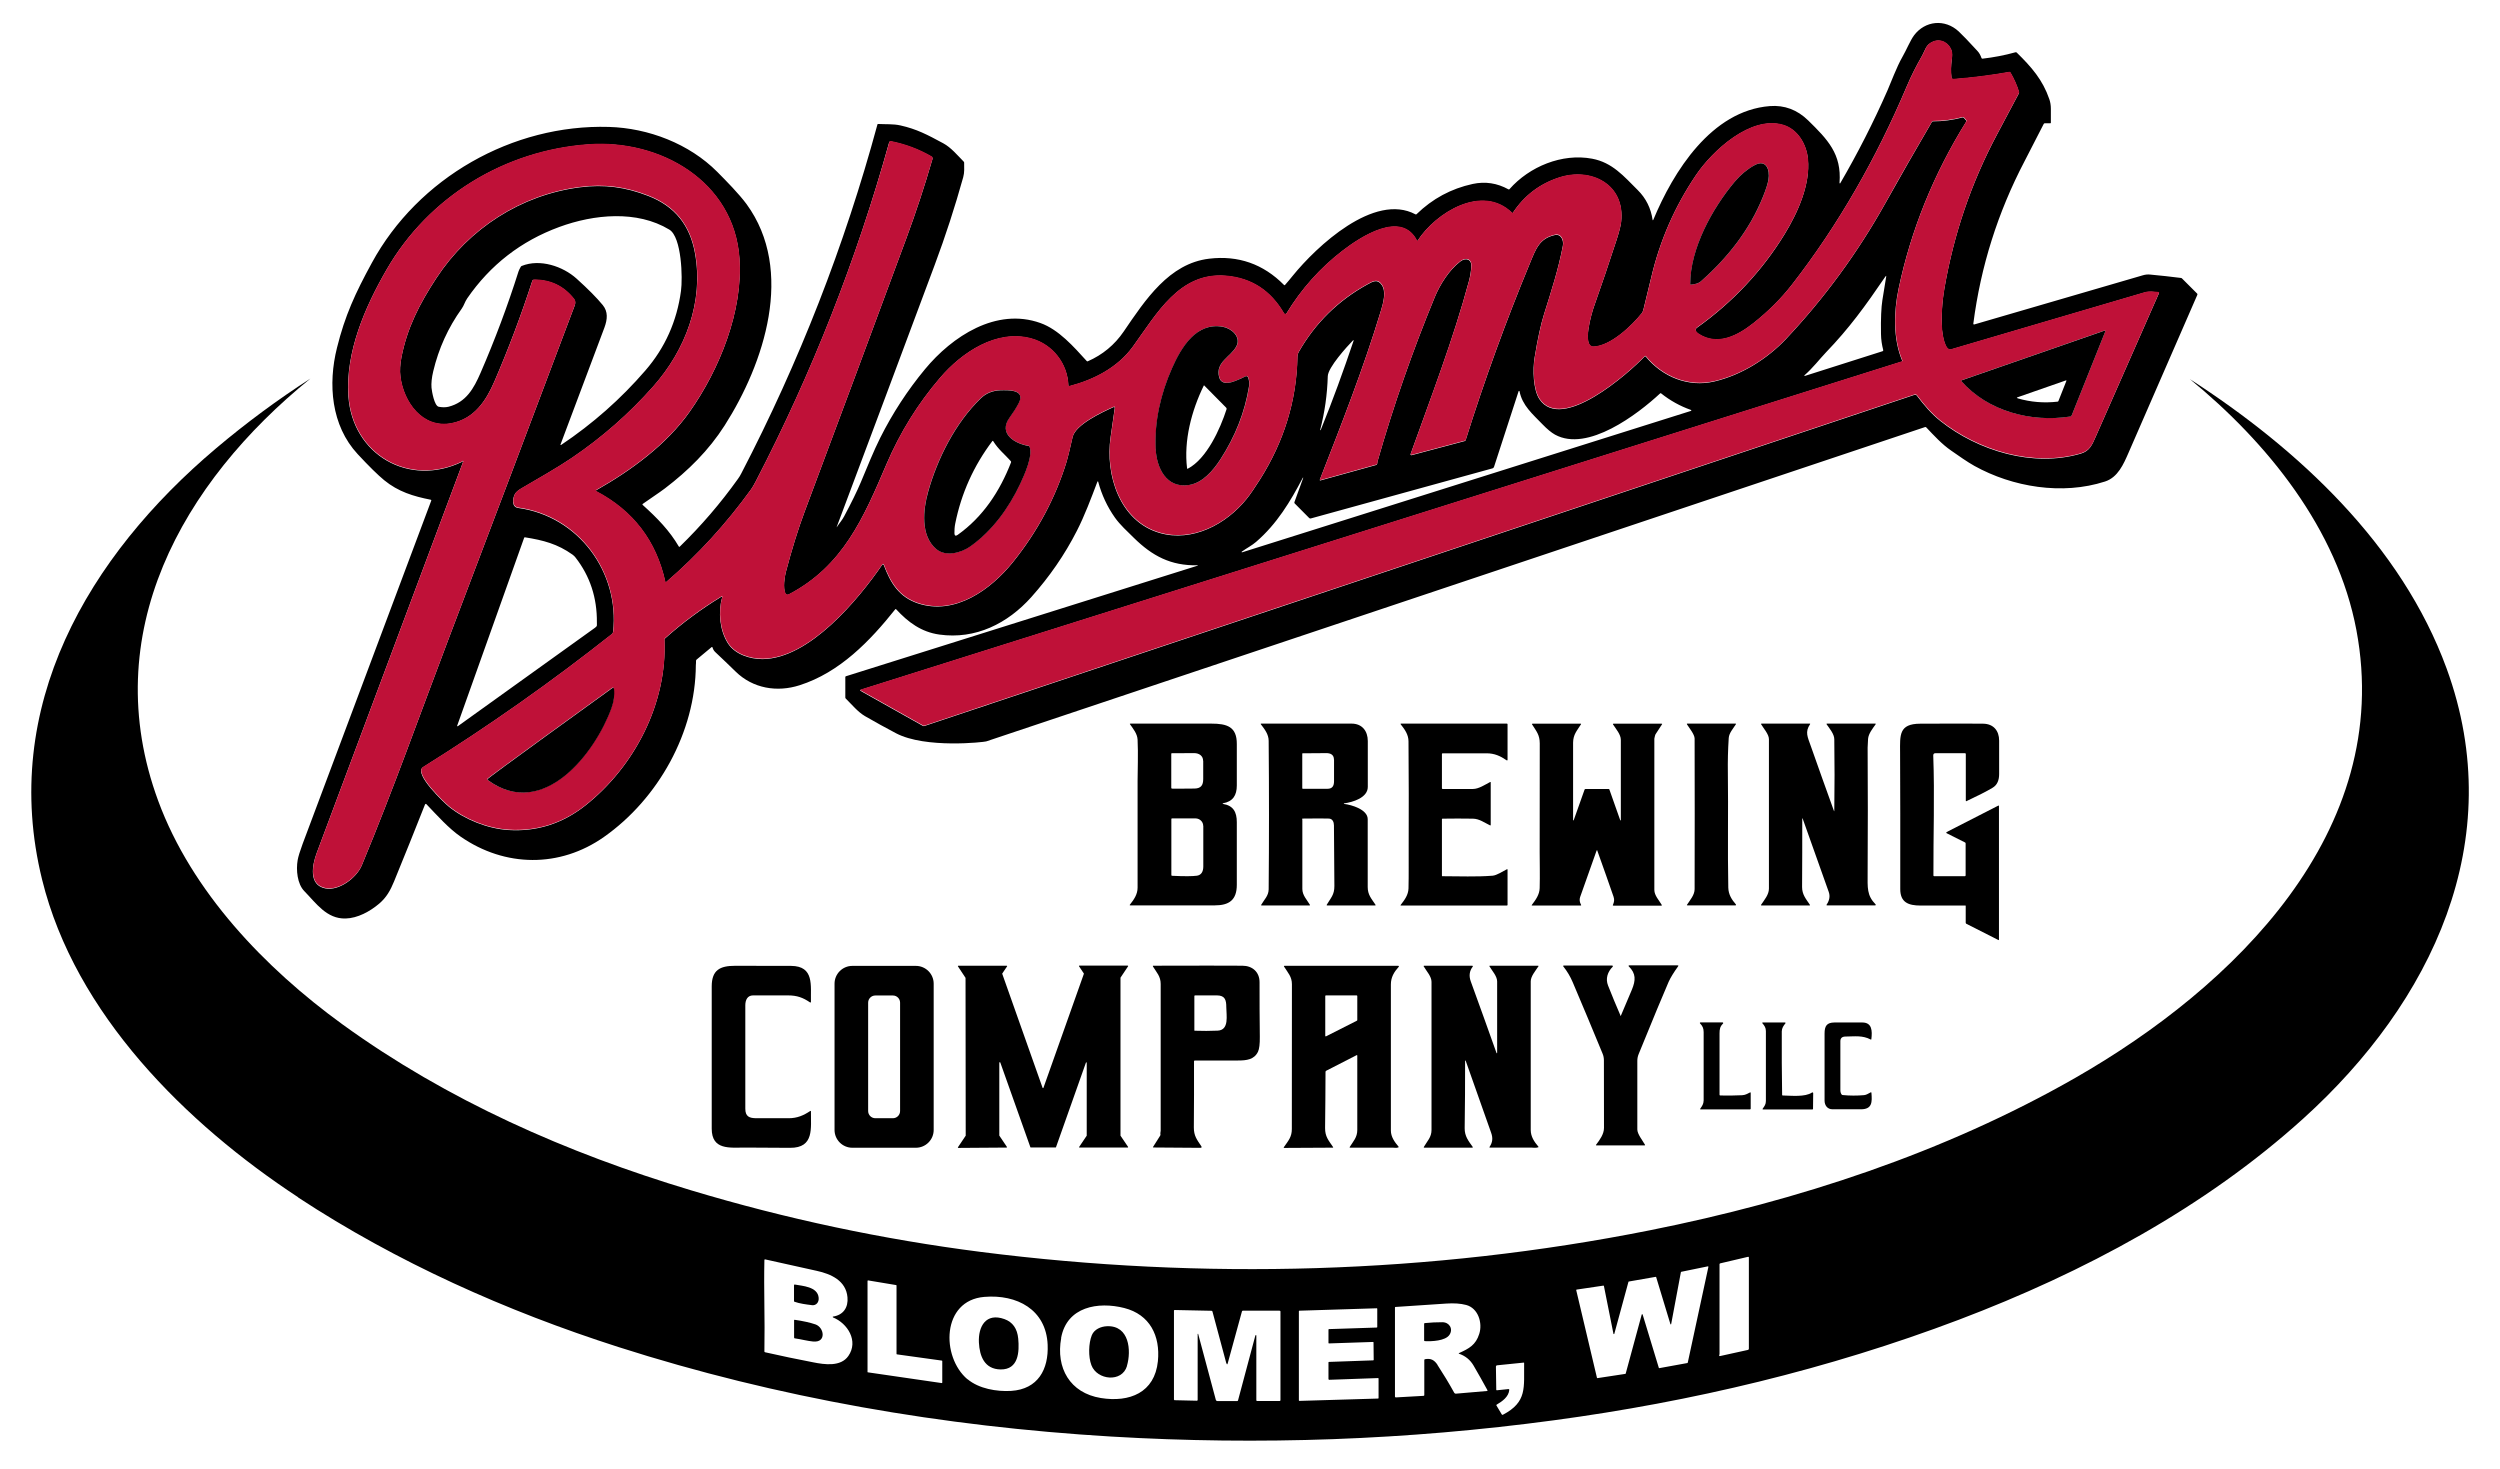
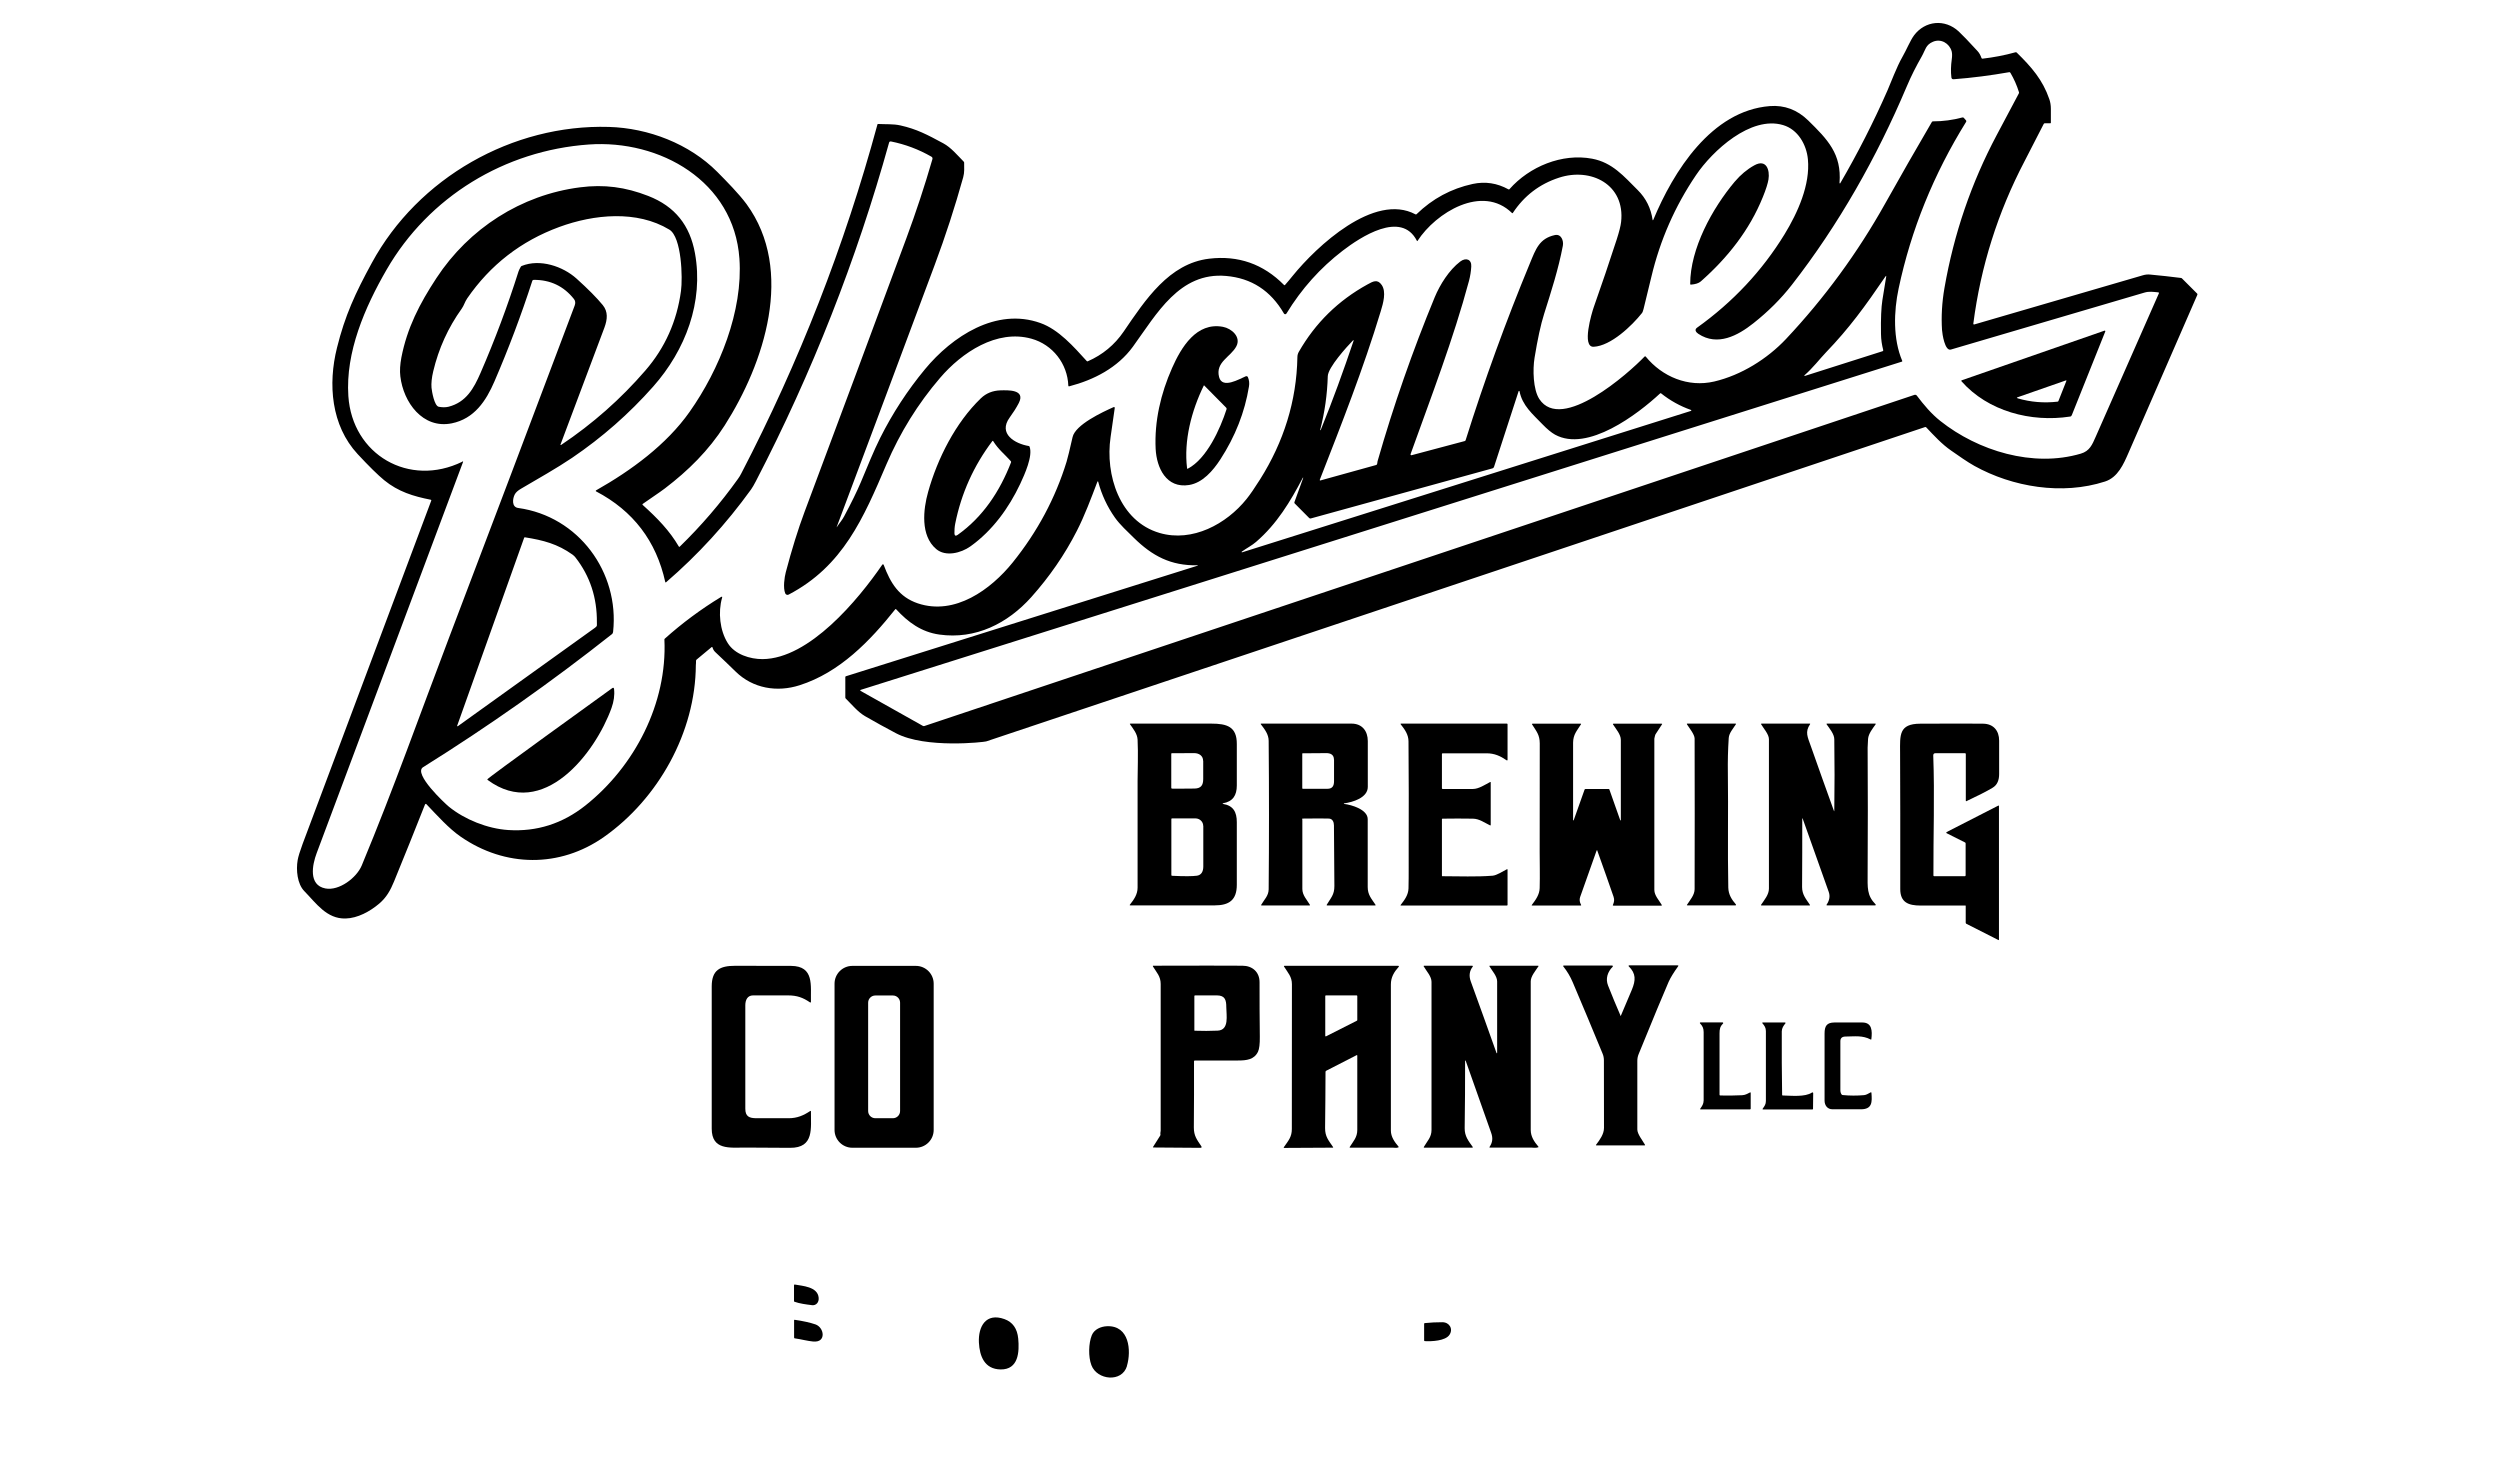
<svg xmlns="http://www.w3.org/2000/svg" viewBox="0 0 288 169.2">
  <defs>
    <style>
      .cls-1 {
        fill: none;
      }

      .cls-2 {
        fill: #bf1138;
      }
    </style>
  </defs>
  <rect class="cls-1" width="288" height="169.2" />
  <g>
    <path d="m140.88,92.61c1.2.19,1.6.94,1.6,2.1,0,2.41,0,4.81,0,7.22,0,1.76-.89,2.37-2.55,2.37-3.24.01-6.48.01-9.72,0-.07,0-.09-.03-.04-.09.46-.58.88-1.18.88-1.95,0-4.1,0-8.2,0-12.3,0-1.11.08-3.16,0-4.75-.03-.67-.5-1.25-.87-1.77-.04-.05-.02-.08.04-.08,3.11,0,6.21,0,9.31,0,1.82,0,2.96.35,2.95,2.35,0,1.6,0,3.19,0,4.78,0,1.13-.45,1.85-1.6,2.05-.02,0-.03.02-.03.03,0,.02.01.03.03.03m-2.28-4.95c0-.59-.48-.89-1.02-.89-.86,0-1.72,0-2.58.01-.05,0-.07.03-.07.07v3.91c0,.07.03.1.1.1.68.01,1.54,0,2.6-.01.73-.02.98-.39.98-1.1,0-.7,0-1.4,0-2.09m0,7.49c0-.48-.4-.85-.87-.86-.92,0-1.83,0-2.73,0-.04,0-.07.03-.07.07v6.45c0,.06.03.09.08.09,1.43.07,2.38.06,2.87-.01.54-.08.73-.53.73-1.06,0-1.56,0-3.13,0-4.69h0Z" />
    <path d="m150.03,94.38c0,2.68,0,5.35,0,8.03,0,.72.52,1.24.87,1.82.03.05.02.08-.05.08h-5.5c-.07,0-.09-.03-.05-.09.34-.59.84-1.02.85-1.77.05-5.7.05-11.4,0-17.1,0-.75-.46-1.34-.89-1.9-.05-.06-.03-.09.04-.09,3.47,0,6.94,0,10.4,0,1.22,0,1.87.86,1.87,2.01,0,1.76,0,3.52,0,5.28,0,1.26-1.75,1.77-2.74,1.9-.01,0-.02.01-.02.03s.01.03.02.03c.86.1,2.73.64,2.73,1.76,0,2.61,0,5.21,0,7.82,0,.9.43,1.33.89,2.03.04.06.02.09-.05.09h-5.51c-.06,0-.08-.03-.05-.08.46-.79.89-1.14.88-2.17-.02-2.32-.03-4.65-.05-6.97,0-.39-.16-.77-.58-.79-.42-.02-1.43-.02-3.02,0-.05,0-.08.03-.08.08m3.68-6.88c0-.56-.4-.75-.91-.74-.9,0-1.8.02-2.69.02-.03,0-.05.02-.05.05v3.98s.02.06.06.06c.94.01,1.89.01,2.83,0,.58,0,.77-.33.77-.88,0-.83,0-1.66,0-2.49h0Z" />
    <path d="m166.2,100.94c1.89,0,3.87.09,5.75-.06.48-.04,1.19-.51,1.62-.73.07-.04.1-.02.1.06v4.03c0,.05-.03.08-.08.08h-12.18c-.07,0-.09-.03-.04-.09.45-.57.87-1.14.89-1.89.04-1.61.01-3.08.02-4.82.02-4.04.01-8.07-.02-12.11,0-.78-.43-1.38-.89-1.96-.05-.06-.03-.09.04-.09h12.18c.05,0,.08.03.08.08v4.1c0,.05-.06.08-.1.05-.73-.5-1.4-.81-2.33-.81-1.68,0-3.37,0-5.05,0-.04,0-.08.03-.08.08v3.95c0,.05.03.07.08.08,1.17,0,2.33,0,3.49,0,.66,0,1.39-.49,1.98-.8.05-.03.07-.01.07.05v4.89c0,.06-.03.08-.08.05-.63-.3-1.23-.76-1.97-.77-1.16-.02-2.33-.02-3.5,0-.05,0-.07.02-.07.07v6.49c0,.05.03.08.08.08h0Z" />
    <path d="m184.03,97.98s-.08-.05-.1,0c-.64,1.79-1.27,3.57-1.9,5.36-.1.29-.06.59.11.9.03.05.01.08-.05.08h-5.58c-.07,0-.08-.03-.04-.08.44-.57.88-1.18.9-1.93.04-1.38,0-3.12,0-4.14,0-4.17,0-8.35.01-12.52,0-.99-.38-1.4-.88-2.19-.04-.06-.02-.09.05-.09h5.54c.05,0,.07.02.04.07-.46.74-.9,1.16-.91,2.12,0,2.97,0,5.94,0,8.91,0,.02.01.03.03.04.02,0,.03,0,.04-.02l1.25-3.52c.02-.05.06-.08.11-.08h2.66s.08.02.09.06l1.25,3.54s.02.03.04.02c.02,0,.03-.02.03-.03v-9.25c0-.62-.56-1.25-.89-1.76-.04-.06-.02-.1.05-.1h5.54c.06,0,.08.03.04.08l-.75,1.15s-.04.09-.05.14c-.01.12-.08.25-.08.36,0,5.81,0,11.61,0,17.42,0,.64.55,1.2.85,1.72.03.06.02.09-.05.09h-5.51c-.07,0-.09-.03-.06-.09.14-.33.19-.58.07-.94-.62-1.78-1.24-3.55-1.87-5.3h0Z" />
    <path d="m195.22,102.44c.01-5.79.02-11.58,0-17.36,0-.47-.62-1.22-.88-1.63-.03-.06-.02-.09.05-.09h5.54c.06,0,.08.03.04.08-.3.49-.78.99-.82,1.58-.09,1.35-.12,2.69-.1,4.04.06,4.4-.04,8.81.05,13.2.02.79.39,1.37.88,1.94.03.04,0,.1-.05.1h-5.54c-.06,0-.08-.03-.04-.08.35-.54.87-1.12.87-1.79h0Z" />
    <path d="m207.62,94.33c0,2.62,0,5.24-.02,7.86,0,.86.44,1.36.89,2.03.04.06.03.09-.05.09h-5.5c-.08,0-.09-.03-.05-.1.37-.55.89-1.15.89-1.84,0-5.74,0-11.48,0-17.22,0-.55-.61-1.23-.89-1.7-.04-.06-.02-.09.05-.09h5.54c.06,0,.07.02.04.07-.61.9-.29,1.45.1,2.56.87,2.47,1.75,4.94,2.64,7.4.03.1.05.09.05,0,.04-2.75.04-5.49,0-8.23,0-.59-.55-1.24-.87-1.7-.05-.07-.03-.1.05-.1h5.54c.07,0,.08.03.04.08-.34.49-.82,1.07-.87,1.68-.03.45-.05.79-.05,1.01.03,4.82.03,9.65,0,14.47,0,1.67-.11,2.53.92,3.59.04.04.01.11-.05.11h-5.54c-.07,0-.09-.03-.05-.09.33-.49.41-.98.24-1.46-.99-2.81-1.99-5.62-3-8.44,0-.02-.02-.02-.04-.02-.02,0-.03.02-.03.03h0Z" />
    <path d="m226.39,104.32c-1.71,0-3.42,0-5.13,0-1.43,0-2.36-.37-2.35-1.92.01-6.36,0-11.6-.02-15.73-.01-1.98-.15-3.29,2.31-3.3,3.8-.02,6.22-.02,7.27,0,1.19.02,1.83.82,1.83,1.95,0,1.29,0,2.57,0,3.85,0,.68-.2,1.26-.77,1.59-.65.39-1.65.9-2.99,1.53-.05.03-.08,0-.08-.05v-5.39s-.03-.08-.08-.08h-3.42c-.17,0-.25.09-.25.26.17,4.61,0,9.23.02,13.83,0,.04.03.08.08.08h3.56s.07-.04.07-.08v-3.68c.01-.06-.02-.11-.07-.13l-2.11-1.06c-.06-.03-.06-.11,0-.14l5.94-3.04c.05-.03.08-.01.08.05v15.39c0,.05-.02.07-.07.04l-3.69-1.87s-.07-.06-.07-.12v-1.92c0-.05-.03-.08-.08-.08h0Z" />
  </g>
  <g>
    <path d="m186.72,117.02c.43-.99.85-1.99,1.27-3,.45-1.09.49-1.87-.36-2.7-.04-.04-.01-.11.05-.11h5.59c.08,0,.1.04.05.11-.52.72-.88,1.32-1.09,1.78-.59,1.35-1.74,4.12-3.46,8.34-.1.25-.15.5-.15.77.01,2.64.01,5.28,0,7.91,0,.52.6,1.26.88,1.75.03.05.02.08-.04.08h-5.54c-.07,0-.09-.03-.04-.09.41-.54.9-1.21.9-1.92,0-2.6,0-5.19-.01-7.79,0-.27-.05-.54-.16-.79-1.13-2.74-2.27-5.48-3.43-8.2-.28-.66-.64-1.27-1.09-1.83-.03-.04,0-.1.05-.1h5.58c.07,0,.11.09.06.14-.58.58-.85,1.37-.53,2.17.46,1.18.95,2.34,1.45,3.5,0,.02.03.02.03,0h0Z" />
    <path d="m85.78,132.2c-1.71,0-3.79.31-3.79-2.18,0-5.46,0-10.92,0-16.38,0-1.9.96-2.38,2.69-2.38,2.15,0,4.3,0,6.45.01,2.71.02,2.24,2.28,2.29,4.15,0,.05-.06.09-.1.06-.82-.56-1.5-.81-2.55-.81-1.34,0-2.68,0-4.02,0-.65,0-.89.54-.89,1.14v11.91c0,.91.46,1.1,1.31,1.1,1.23,0,2.45,0,3.68,0,.99,0,1.72-.32,2.5-.84.03-.02.07,0,.07.04-.03,1.89.43,4.23-2.41,4.21-1.74-.01-3.48-.02-5.23-.03h0Z" />
    <path d="m107.56,130.17c0,1.13-.92,2.05-2.05,2.05h-7.32c-1.13,0-2.05-.92-2.05-2.05v-16.85c0-1.13.92-2.05,2.05-2.05h7.32c1.13,0,2.05.92,2.05,2.05v16.85m-3.87-14.66c0-.46-.37-.83-.83-.83h-2.02c-.46,0-.83.37-.83.83v12.48c0,.46.37.83.83.83h2.02c.46,0,.83-.37.83-.83v-12.48h0Z" />
-     <path d="m115.12,122.42v8.37s0,.02,0,.03l.88,1.31s0,.07-.04.07l-5.57.04s-.06-.04-.04-.07l.9-1.34s0-.02,0-.03l-.02-18.12s0-.02,0-.03l-.88-1.33s0-.07.04-.07h5.59s.06.04.04.07l-.56.83s0,.03,0,.04l4.65,13.14s.07.04.09,0l4.66-13.14s0-.03,0-.04l-.56-.84s0-.07.04-.07h5.58s.06.04.04.07l-.88,1.32s0,.02,0,.03v18.14s0,.02,0,.03l.88,1.3s0,.07-.04.07h-5.57s-.06-.03-.04-.06l.88-1.31s0-.02,0-.03v-8.37s-.02-.04-.04-.05c-.02,0-.04,0-.05.03l-3.45,9.75s-.02.03-.04.03h-2.87s-.04-.01-.04-.03l-3.47-9.77s-.03-.03-.05-.03c-.02,0-.04.02-.04.04h0Z" />
    <path d="m137.55,122.26c.01,2.55,0,5.09-.02,7.63,0,.96.35,1.39.85,2.14.09.13.05.2-.11.2l-5.39-.04c-.06,0-.08-.03-.04-.08l.81-1.28c.03-.05.05-.11.03-.18-.03-.15.03-.26.03-.38,0-5.64,0-11.28,0-16.92,0-.88-.47-1.32-.89-2.01-.03-.06-.02-.09.05-.09,5.04-.01,8.45-.02,10.25,0,1.16,0,1.98.73,1.98,1.9,0,2.1,0,4.19.03,6.29.01.83-.06,1.4-.21,1.72-.44.91-1.31,1.01-2.32,1.01-1.65,0-3.31,0-4.97,0-.04,0-.07.03-.07.07m.08-3.5c.89.03,1.77.03,2.63-.01,1.37-.06,1-1.78,1-2.69,0-.83-.14-1.36-1.06-1.37-1.09-.01-1.94-.01-2.54,0-.05,0-.08.03-.08.08v3.95s.02.05.05.05h0Z" />
    <path d="m156.27,121.56l-3.49,1.79c-.05.03-.08.07-.08.13,0,2.16-.03,4.31-.05,6.46-.01,1,.4,1.43.92,2.2.03.05.02.07-.04.07l-5.57.03c-.08,0-.1-.03-.05-.1.55-.78.91-1.19.91-2.08,0-5.56,0-11.12.01-16.67,0-.89-.46-1.32-.9-2.03-.04-.06-.02-.1.05-.1h13.1c.07,0,.1.08.05.12-.53.59-.9,1.19-.9,2.03,0,5.61,0,11.22,0,16.83,0,.73.44,1.33.88,1.85.03.04.03.07-.02.09-.24.09-.43.03-.62.03-1.65,0-3.29,0-4.94,0-.06,0-.07-.03-.04-.08.41-.66.87-1.1.87-1.96,0-2.85,0-5.7,0-8.55,0-.07-.03-.09-.1-.06m.07-3.99s.03-.03.03-.05v-2.79s-.03-.06-.06-.06h-3.57s-.06.03-.06.06v4.61s.04.07.08.05l3.57-1.81h0Z" />
    <path d="m168.83,122.19s-.02-.02-.03-.02c-.01,0-.02.01-.02.03,0,2.59-.01,5.18-.05,7.77-.01.92.43,1.46.93,2.16.02.03,0,.08-.04.08h-5.55c-.06,0-.07-.03-.04-.09.39-.67.88-1.11.88-1.94,0-5.69,0-11.38,0-17.07,0-.63-.57-1.22-.89-1.77-.04-.06-.02-.09.05-.09h5.55s.08.06.05.09c-.39.5-.47,1.07-.24,1.71,1,2.75,1.99,5.5,2.97,8.26,0,.02.02.03.04.02.02,0,.03-.02.03-.03v-8.24c0-.6-.58-1.23-.88-1.73-.03-.06-.02-.08.05-.08h5.54c.06,0,.08.03.04.08-.31.48-.88,1.13-.88,1.72,0,5.71,0,11.41,0,17.12,0,.77.41,1.37.88,1.92.03.04.02.07-.02.08-.31.1-.58.03-.82.03-1.58,0-3.16,0-4.74,0-.06,0-.08-.03-.04-.08.35-.53.4-1.02.17-1.65-.98-2.76-1.96-5.52-2.93-8.29h0Z" />
  </g>
  <g>
    <path d="m198.17,126.2c.83.02,1.67.01,2.52-.03.37-.02.59-.16.91-.32.05-.03.08-.01.08.05v1.82c0,.05-.03.08-.08.08h-5.69c-.07,0-.08-.03-.04-.08.22-.31.38-.54.39-.95,0-2.62,0-5.25,0-7.87,0-.44-.13-.71-.42-1.01-.04-.04,0-.11.05-.11h2.54c.08,0,.11.09.06.14-.33.32-.4.63-.4,1.11v7.08c0,.06.03.09.09.09h0Z" />
    <path d="m205.38,126.2c.95.02,2.57.2,3.36-.34.06-.04.14,0,.14.07l-.02,1.82s-.02.06-.06.06h-5.68c-.08,0-.1-.03-.05-.1.21-.3.36-.49.36-.88,0-2.69,0-5.37,0-8.05,0-.39-.17-.63-.41-.91-.03-.03,0-.08.04-.08h2.57c.05,0,.08.06.05.1-.22.27-.41.54-.42.92-.01,2.44,0,4.88.04,7.32,0,.05.02.07.07.07h0Z" />
    <path d="m211.1,127.79c-.58,0-.91-.45-.91-1,0-2.58,0-5.15,0-7.73,0-.87.26-1.26,1.13-1.27,1.08,0,2.15,0,3.23,0,1.1.01,1.15.94,1.03,1.92,0,.05-.03.07-.08.04-.94-.5-1.87-.35-2.89-.34-.4,0-.6.18-.6.54-.01,1.88-.01,3.76,0,5.65,0,.19.05.35.14.48.03.04.08.07.13.07.82.08,1.64.08,2.46.01.31-.03.49-.2.76-.32.06-.03.09,0,.09.06.08,1.04.11,1.89-1.22,1.89-1.09,0-2.19,0-3.29,0h0Z" />
  </g>
  <g>
-     <path d="m34.34,137.92c-12.92-8.49-25.68-21.11-29.49-36.59C-.06,81.42,10.16,64.08,24.9,51.64c3.45-2.91,7.07-5.59,10.86-8.03,0,0,0,0,0,0-14.8,11.99-24.63,29.39-17.53,48.66,3.85,10.45,12.29,19.25,21.2,25.72,12.09,8.77,25.92,14.85,40.17,19.13,10.93,3.29,22.06,5.65,33.39,7.1,25.54,3.26,51.81,2.55,77.07-2.49,16.99-3.39,33.93-8.93,49.03-17.57,18.11-10.37,36.74-28.28,32.37-51.56-2.19-11.66-10.25-21.61-19.19-28.93-.05-.04-.04-.04,0,0,12.5,8.07,24.37,19.09,29.58,33.34,7.25,19.84-1.75,38.48-16.47,51.81-11.41,10.33-25.39,17.78-39.71,23.21-15.04,5.7-30.77,9.45-46.69,11.59-16.86,2.27-33.85,2.89-50.97,1.87-19.33-1.16-38.43-4.44-56.79-10.32-12.89-4.13-25.51-9.76-36.88-17.23m163.72,18.13s-.02.06-.01.09c.01.05.04.07.09.06l3.22-.71c.07-.02.11-.06.11-.13v-10.54s-.04-.07-.08-.06l-3.23.76s-.07.04-.07.09v10.36s0,.06-.03.09m-102.11-4.34s-.03-.07,0-.07c1.21-.17,1.79-1.07,1.68-2.23-.17-1.91-1.89-2.68-3.54-3.04-1.98-.43-3.96-.87-5.94-1.32-.06-.01-.08.01-.09.07-.08,3.5.07,6.63,0,10.53,0,.05.02.09.08.1,1.84.42,3.69.8,5.55,1.16,1.31.26,3.16.53,4.04-.73,1.2-1.72-.08-3.77-1.78-4.45m93.19-.34s.08-.05.09,0l1.87,6.16s.03.04.05.03l3.24-.59s.03-.02.04-.04l2.38-11.04s-.02-.07-.06-.06l-3.07.63s-.03.02-.04.04l-1.12,5.98c0,.05-.08.05-.09,0l-1.64-5.41s-.03-.04-.05-.03l-3.1.54s-.03.02-.04.03l-1.63,5.99c-.01.05-.09.05-.1,0l-1.1-5.51s-.03-.04-.05-.04l-3.1.46s-.05.03-.04.06l2.39,10.1s.03.04.05.04l3.22-.49s.03-.02.04-.03l1.85-6.82m-89.2,6.62s.02.05.04.05l8.52,1.24s.06-.02.06-.05v-2.49s-.02-.05-.04-.05l-5.19-.72s-.04-.02-.04-.05v-7.88s-.02-.05-.04-.05l-3.24-.54s-.06.02-.06.05v10.49m11.52.84c1.31,1.1,3.36,1.45,5.03,1.35,3.09-.2,4.32-2.48,4.2-5.31-.17-4.07-3.55-5.83-7.29-5.52-4.94.4-5,6.91-1.95,9.49m54.14-1.66c.69,1.06,1.34,2.13,1.94,3.22.04.07.11.1.18.1l3.61-.31s.06-.04.04-.08c-.52-.96-1.06-1.91-1.6-2.84-.39-.67-.95-1.12-1.67-1.37-.07-.02-.07-.05,0-.08,1.15-.52,1.92-.93,2.32-2.21.4-1.24-.11-2.96-1.51-3.33-.64-.17-1.4-.22-2.29-.16-1.94.14-3.89.27-5.85.39-.04,0-.06.02-.06.07v10.25c0,.06.05.1.1.1l3.19-.18c.06,0,.09-.03.09-.09v-4.04c0-.05.03-.08.08-.09.66-.13,1.07.08,1.45.66m-43.36-3.1c-.63,3.44,1,6.33,4.57,6.91,3.3.53,6.2-.61,6.57-4.24.29-2.92-.92-5.38-3.88-6.13-2.99-.76-6.61-.17-7.27,3.45m30.85,4.8s-.05-.02-.05-.05v-1.94s.02-.05.05-.05l5.11-.18s.05-.02.05-.05l-.02-2.02s-.02-.05-.05-.05l-5.09.17s-.05-.02-.05-.05v-1.55s.02-.05.05-.05l5.52-.18s.05-.02.05-.05v-2.12s-.02-.05-.05-.05l-8.93.28s-.05.02-.05.05v10.29s.02.05.05.05l9.08-.27s.05-.02.05-.05v-2.26s-.02-.05-.05-.05l-5.66.2m-11.83-1.91l-1.6-5.97s-.04-.06-.08-.07l-4.28-.09s-.07.02-.07.07v10.24s.03.08.07.08l2.57.06c.06,0,.09-.03.09-.09v-7.59s.01-.03.03-.03c.02,0,.03,0,.03.02l2.03,7.58c.02.09.1.15.2.15h2.27s.08-.02.09-.07l2-7.49s.03-.04.06-.04c.03,0,.05.03.05.05v7.46c0,.05.03.08.08.08h2.62s.08-.03.08-.08v-10.21c0-.08-.04-.11-.11-.11h-4.22c-.06,0-.1.03-.11.09l-1.63,5.95c-.05.19-.1.19-.16,0m32.59,3.08c-.07.8-.8,1.32-1.45,1.7-.05.03-.05.06-.03.1l.62,1.04s.07.06.12.03c2.83-1.48,2.41-3.14,2.45-5.97,0-.03-.02-.05-.05-.04l-3.05.31c-.1.01-.15.07-.15.17l.04,2.66s.03.05.05.05l1.35-.14c.07,0,.1.02.09.09h0Z" />
    <path d="m93.52,150.35c-.61-.07-1.43-.18-2-.39-.03-.01-.05-.04-.05-.07v-1.82c0-.07.03-.1.1-.09.83.16,2.63.23,2.74,1.52.05.51-.27.92-.8.86h0Z" />
    <path d="m115.27,157.76c-1.86-.03-2.42-1.53-2.5-3.1-.09-1.84.8-3.47,2.94-2.7.95.34,1.48,1.09,1.59,2.25.14,1.5.05,3.58-2.03,3.55h0Z" />
    <path d="m93.72,154.55c-.74-.07-1.42-.27-2.15-.37-.06,0-.09-.04-.09-.11v-1.98s.02-.06.06-.05c.98.14,1.78.32,2.4.53,1.03.36,1.26,2.11-.22,1.97h0Z" />
    <path d="m166.16,152.32c.82,0,1.27.78.82,1.45-.47.71-2.06.77-2.83.73-.06,0-.09-.03-.09-.09v-1.9c0-.05.03-.09.08-.09.67-.07,1.34-.1,2.01-.1h0Z" />
    <path d="m129.83,157.36c-.57,1.94-3.45,1.64-4.1-.09-.37-.97-.33-2.53.05-3.46.28-.67,1.03-1,1.75-1.03,2.56-.1,2.82,2.79,2.29,4.58h0Z" />
  </g>
  <g>
    <path d="m211.92,21.1s.05.06.07.02c2.02-3.47,3.84-7.04,5.45-10.71.38-.86,1.06-2.71,1.7-3.82.49-.85.92-1.93,1.36-2.52,1.27-1.69,3.55-1.92,5.14-.45.41.38,1.13,1.13,2.16,2.25.24.26.35.5.47.82.02.05.06.07.11.07,1.29-.15,2.56-.39,3.81-.74.05-.01.09,0,.13.03,1.71,1.67,3,3.15,3.76,5.37.12.34.18.71.18,1.12,0,.53,0,1.06,0,1.59,0,.05-.02.07-.07.07h-.64c-.06.01-.1.04-.12.09-.73,1.44-1.47,2.87-2.21,4.3-3.08,5.89-5.04,12.11-5.89,18.67-.01.1.03.14.13.11,6.47-1.88,12.94-3.77,19.41-5.66.27-.08.55-.11.83-.08,1.19.11,2.37.24,3.55.39.05,0,.1.03.13.07l1.74,1.74s.04.07.02.12c-2.64,6.07-5.28,12.14-7.93,18.2-.58,1.33-1.23,2.84-2.71,3.32-4.93,1.6-10.66.64-15.05-1.8-.84-.47-1.78-1.14-2.66-1.75-1.08-.74-1.99-1.74-2.89-2.69-.04-.04-.08-.05-.14-.03-36.05,12.07-72.1,24.14-108.15,36.21-.24.08-6.99.85-10.39-.94-1.2-.63-2.39-1.29-3.57-1.97-.83-.48-1.53-1.35-2.22-2.03-.04-.03-.05-.08-.05-.13v-2.35s.02-.07.05-.08l40.55-12.75s.02-.01.01-.02c0-.01-.01-.02-.02-.02-3.1.07-5.23-1.08-7.35-3.16-.75-.74-1.6-1.51-2.18-2.33-.89-1.26-1.53-2.64-1.93-4.14-.01-.04-.07-.05-.09,0-.72,1.91-1.48,3.93-2.36,5.65-1.41,2.77-3.17,5.31-5.25,7.64-2.72,3.04-6.42,4.91-10.6,4.32-2.07-.29-3.6-1.42-4.98-2.92-.02-.03-.07-.02-.09,0-2.91,3.66-6.41,7.29-11.03,8.76-2.58.83-5.37.38-7.36-1.57-.78-.76-1.56-1.51-2.35-2.25-.17-.16-.25-.32-.32-.53-.02-.07-.06-.08-.12-.03l-1.72,1.43s-.07.09-.06.15c.02.17-.02.33-.02.48-.04,7.73-4.33,15.4-10.59,19.8-5.06,3.56-11.38,3.52-16.52-.05-1.36-.94-2.67-2.41-3.91-3.71-.08-.09-.14-.07-.19.04-1.15,2.92-2.34,5.87-3.56,8.85-.42,1.02-.86,1.82-1.7,2.54-1.07.91-2.5,1.69-3.88,1.72-2.18.06-3.39-1.76-4.76-3.16-.8-.82-.96-2.42-.76-3.57.07-.4.26-1.02.57-1.86,4.94-13.18,9.88-26.37,14.82-39.55.02-.05,0-.09-.05-.1-2.02-.4-3.74-.92-5.37-2.25-.73-.6-1.75-1.6-3.06-3.01-3.06-3.3-3.43-8.06-2.38-12.25.92-3.71,2.1-6.27,4.01-9.77,5.33-9.81,16.21-16,27.32-15.67,4.54.13,9.26,1.94,12.48,5.18,1.08,1.09,2.49,2.52,3.37,3.71,5.59,7.66,2.03,18.37-2.52,25.5-1.84,2.88-4.19,5.2-6.88,7.25-.71.54-1.71,1.18-2.56,1.79-.05.04-.05.08,0,.12,1.69,1.52,3.09,2.96,4.16,4.79.03.05.06.05.1.02,2.47-2.4,4.71-5.01,6.71-7.81.15-.2.28-.42.39-.64,6.66-12.82,11.89-26.21,15.68-40.19,0-.04.04-.06.08-.06.88.05,1.75-.02,2.58.17,1.86.42,3.04,1.04,4.93,2.06.89.48,1.64,1.39,2.35,2.11.04.04.05.08.05.13,0,.58.05,1.1-.11,1.67-.95,3.41-2.04,6.77-3.28,10.09-3.75,10.06-7.51,20.11-11.28,30.16-.03.1-.03.1.03.01.27-.42.6-.78.82-1.21.84-1.57,1.47-2.86,1.91-3.9.72-1.72,1.48-3.61,2.24-5.13,1.42-2.83,3.14-5.47,5.16-7.91,3.12-3.77,8.2-7.14,13.29-5.32,2.11.75,3.83,2.72,5.34,4.38.03.04.08.05.12.03,1.71-.75,3.09-1.89,4.14-3.43,2.49-3.65,5.23-7.84,9.84-8.39,3.36-.4,6.24.61,8.63,3.03.04.04.07.04.11,0,.31-.35.6-.7.89-1.06,2.74-3.38,9.39-9.62,14.14-7.08.05.03.09.02.13-.02,1.83-1.78,3.98-2.94,6.46-3.48,1.45-.31,2.82-.1,4.12.62.05.03.09.02.12-.02,2.3-2.61,6.06-4.16,9.52-3.51,2.34.44,3.66,2.03,5.25,3.61.96.95,1.53,2.11,1.72,3.45,0,.04.05.04.07,0,2.33-5.61,6.71-12.59,13.43-13.12,1.69-.13,3.16.42,4.43,1.66,2.21,2.17,3.87,3.85,3.6,7.19M53.28,53.14s.08.02.07.06c-5.64,15.06-11.26,30.09-16.87,45.08-.5,1.33-.98,3.69,1.01,4.07,1.58.3,3.59-1.23,4.18-2.64,3.74-9,6.72-17.47,10.05-26.22,4.85-12.75,9.67-25.51,14.48-38.28.11-.3.09-.55-.08-.76-1.18-1.49-2.72-2.22-4.64-2.21-.07,0-.14.05-.16.12-1.27,3.93-2.73,7.8-4.36,11.58-.97,2.25-2.32,4.3-4.92,4.83-3.35.67-5.57-2.43-5.92-5.41-.08-.65-.03-1.37.12-2.18.66-3.39,2.08-6.17,4.04-9.15,3.75-5.71,9.75-9.58,16.54-10.45,2.78-.36,5.23-.03,7.85.99,3.11,1.21,4.81,3.4,5.39,6.6,1.02,5.61-1.09,11.16-4.81,15.36-2.77,3.13-5.88,5.86-9.34,8.21-1.79,1.21-3.9,2.39-5.87,3.55-.37.21-.61.43-.73.65-.26.48-.4,1.48.39,1.58,6.94.96,11.67,7.39,10.93,14.26-.01.13-.06.22-.13.27-6.97,5.51-14.22,10.62-21.76,15.33-1.18.74,2.54,4.2,2.97,4.55,1.82,1.48,4.46,2.54,6.85,2.69,3.27.21,6.23-.73,8.87-2.82,5.7-4.52,9.45-11.8,9.11-19.12,0-.04.01-.08.04-.1,2.01-1.8,4.17-3.4,6.47-4.8.13-.08.18-.05.13.1-.47,1.64-.26,3.75.66,5.21.81,1.3,2.57,1.85,4.02,1.84,5.38-.05,11.01-6.84,13.78-10.88.04-.06.13-.05.16.02.78,2.1,1.77,3.71,3.94,4.44,4.27,1.43,8.41-1.6,10.92-4.71,2.85-3.54,4.92-7.41,6.21-11.61.13-.43.36-1.37.69-2.83.32-1.44,3.45-2.89,4.73-3.46.06-.03.14.02.13.09-.16,1.12-.32,2.24-.48,3.36-.64,4.34,1.03,9.7,5.65,11.05,3.77,1.1,7.7-1.03,10.01-3.91.42-.52.94-1.28,1.57-2.28,2.7-4.29,4.2-8.99,4.29-14.07,0-.22.06-.42.16-.6,1.91-3.34,4.55-5.92,7.91-7.77.65-.36,1.16-.65,1.65.07.53.79.17,2.08-.12,3.02-2,6.61-4.51,12.98-7.02,19.41-.02.05.03.1.07.08,2.13-.6,4.27-1.19,6.42-1.78.16-.04.13-.31.16-.42,1.84-6.43,4.04-12.73,6.59-18.91.6-1.44,1.65-3.13,2.94-4.11.65-.49,1.32-.26,1.27.57-.03.56-.12,1.11-.26,1.65-1.79,6.68-4.36,13.36-6.73,19.96-.03.08.04.15.12.13l6.12-1.63c.05-.01.08-.05.1-.1,2.17-6.91,4.64-13.7,7.41-20.39.67-1.62,1.08-2.85,2.87-3.24.73-.16,1.03.65.92,1.23-.51,2.7-1.34,5.26-2.16,7.86-.39,1.23-.75,2.91-1.1,5.05-.22,1.33-.17,3.65.55,4.75,2.56,3.89,10.3-2.98,12.13-4.9.03-.03.09-.03.12,0,1.91,2.34,4.9,3.58,7.9,2.88,3.11-.73,6.11-2.61,8.26-4.89,4.44-4.72,8.27-9.96,11.43-15.61,1.76-3.15,3.56-6.28,5.38-9.4.03-.05.07-.07.13-.07,1.15,0,2.28-.15,3.39-.45.06-.02.12,0,.16.05l.25.28c.05.05.05.11.02.17-3.76,6.06-6.35,12.46-7.78,19.21-.56,2.63-.66,5.81.42,8.34.01.03,0,.07-.04.08l-119.97,37.82s-.05.07-.01.1l7.19,4.04c.06.03.11.04.17.02l114.06-38.15c.1-.03.22,0,.28.09.8,1.06,1.66,2.09,2.71,2.92,4.34,3.44,10.67,5.39,16.18,3.76,1.02-.3,1.31-1.03,1.72-1.96,2.42-5.5,4.84-11,7.27-16.5.03-.06-.01-.12-.07-.12-.58-.05-1.03-.14-1.6.03-7.43,2.19-14.86,4.37-22.29,6.56-.7.21-.99-1.81-1.02-2.25-.1-1.55-.01-3.17.28-4.84,1.09-6.26,3.1-12.12,6.01-17.6.85-1.6,1.71-3.21,2.56-4.82.03-.05.03-.1.01-.15-.24-.78-.57-1.52-.98-2.22-.03-.06-.1-.09-.16-.07-2.11.37-4.24.65-6.38.81-.15.01-.24-.06-.26-.21-.08-.65-.06-1.34.04-2.06.06-.41.05-.73-.01-.95-.26-.92-1.23-1.49-2.15-1.1-.85.36-.86.92-1.29,1.68-.65,1.14-1.21,2.23-1.75,3.51-3.42,8.09-7.83,15.9-13.23,22.83-1.24,1.59-2.71,3.06-4.42,4.41-1.8,1.43-4.14,2.68-6.34,1.22-.26-.17-.49-.47-.15-.71,4.14-2.96,7.5-6.55,10.08-10.76,1.52-2.49,2.97-5.71,2.69-8.64-.16-1.7-1.16-3.44-2.86-3.94-3.72-1.11-8.14,2.96-10.04,5.78-2.42,3.58-4.13,7.48-5.13,11.69-.29,1.23-.59,2.47-.9,3.7-.06.24-.12.41-.19.49-1.14,1.44-3.57,3.78-5.56,3.88-1.41.07-.22-3.9.01-4.56.92-2.6,1.8-5.2,2.65-7.82.28-.88.45-1.54.5-1.99.49-4.33-3.48-6.31-7.15-5.11-2.25.73-4.02,2.09-5.32,4.06-.03.05-.06.05-.1.01-3.42-3.34-8.77-.05-10.88,3.21-.02.04-.05.04-.07,0-1.8-3.56-6.54-.41-8.55,1.13-2.59,1.99-4.75,4.4-6.48,7.24-.07.11-.23.11-.29,0-1.53-2.64-3.75-4.08-6.68-4.33-5.35-.46-7.97,4.36-10.72,8.15-1.76,2.42-4.49,3.83-7.35,4.57-.05.01-.09-.02-.09-.07-.09-2.53-1.8-4.74-4.25-5.42-4-1.11-8.02,1.59-10.52,4.51-2.56,2.98-4.61,6.3-6.17,9.93-2.65,6.21-5.02,11.77-11.28,15.04-.15.08-.32.01-.39-.14-.27-.65-.09-1.85.06-2.43.69-2.62,1.41-4.94,2.16-6.95,3.93-10.51,7.85-21.02,11.74-31.55,1.09-2.95,2.09-5.97,2.99-9.08.04-.14,0-.24-.13-.31-1.45-.83-2.99-1.41-4.63-1.74-.12-.02-.2.02-.23.14-3.75,13.49-8.86,26.49-15.34,38.99-.22.42-.4.74-.56.96-2.85,3.95-6.11,7.52-9.8,10.7-.03.02-.07,0-.08-.03-1.04-4.73-3.7-8.21-7.97-10.45-.05-.02-.05-.09,0-.12,4.03-2.28,8.11-5.26,10.77-9.04,3.44-4.87,6.17-11.62,5.74-17.66-.63-8.92-9.16-13.73-17.37-13.14-9.66.69-18.41,6-23.27,14.41-2.52,4.36-4.75,9.52-4.41,14.57.45,6.76,7,10.56,13.13,7.56m-2.73-6.33c.42.08.8.08,1.14,0,2.03-.52,2.91-2.11,3.68-3.88,1.66-3.82,3.12-7.72,4.38-11.7.04-.12.12-.3.26-.54.03-.05.06-.08.11-.1,2.1-.85,4.73.03,6.32,1.46,1.33,1.2,2.34,2.22,3.02,3.05.62.76.54,1.64.19,2.59-1.69,4.5-3.38,8.99-5.06,13.47-.02.04.03.08.07.05,3.64-2.44,6.88-5.3,9.71-8.58,2.26-2.61,3.63-5.67,4.1-9.17.2-1.45.09-6.2-1.35-7.06-3.72-2.25-8.67-1.77-12.67-.3-4.41,1.62-7.95,4.37-10.61,8.23-.28.41-.37.82-.63,1.18-1.57,2.19-2.66,4.6-3.28,7.21-.18.75-.24,1.39-.2,1.9.04.41.32,2.09.83,2.19m166.68-15.03c-2.4,3.52-4.18,5.97-6.88,8.78-.68.71-1.54,1.83-2.46,2.62-.04.03,0,.1.04.08l8.96-2.85c.05-.02.08-.07.07-.12-.16-.62-.25-1.2-.26-1.87-.03-1.77.03-3.07.16-3.89.14-.89.29-1.8.44-2.71.02-.12,0-.12-.07-.03m-65.07,17.69c1.38-3.39,2.62-6.82,3.79-10.29.01-.04-.03-.06-.06-.04-.73.75-2.89,3.13-2.92,4.14-.06,2.1-.35,4.16-.88,6.2,0,.01,0,.02.01.02,0,0,.01,0,.02,0,.02,0,.03-.01.04-.04m-1.3,10.19l-1.71-1.72s-.04-.07-.03-.12l1.02-2.81s0-.02-.01-.03c-.01,0-.02,0-.03,0-1.45,2.77-2.99,5.33-5.39,7.4-.47.41-1.1.73-1.64,1.12-.02.01-.03.04-.02.06.01.02.03.03.06.02l51.7-16.29c.05-.02.06-.09,0-.11-1.25-.44-2.4-1.08-3.44-1.91-.04-.03-.07-.03-.11,0-2.57,2.39-8.37,6.82-12.12,4.75-.41-.23-.9-.63-1.45-1.2-1.11-1.15-2.32-2.16-2.63-3.79-.01-.06-.09-.06-.11,0l-2.83,8.71c-.03.08-.09.15-.18.17l-20.93,5.77c-.06.02-.12,0-.16-.04m-84.88,4.21c-1.74-1.24-3.36-1.66-5.49-2-.05,0-.08.01-.09.06l-7.72,21.66s.03.07.07.05c5.28-3.79,10.56-7.58,15.83-11.36.28-.2.19-.3.2-.6.03-2.84-.79-5.34-2.46-7.48-.09-.12-.2-.23-.33-.32h0Z" />
-     <path class="cls-2" d="m53.28,53.14c-6.13,3.01-12.68-.8-13.13-7.56-.34-5.05,1.89-10.21,4.41-14.57,4.86-8.41,13.61-13.73,23.27-14.41,8.21-.58,16.74,4.23,17.37,13.14.43,6.05-2.3,12.79-5.74,17.66-2.67,3.78-6.74,6.76-10.77,9.04-.05.03-.04.09,0,.12,4.27,2.24,6.93,5.72,7.97,10.45,0,.04.05.05.08.03,3.69-3.18,6.95-6.75,9.8-10.7.16-.22.35-.54.56-.96,6.47-12.51,11.58-25.51,15.34-38.99.03-.12.11-.17.23-.14,1.64.33,3.18.9,4.63,1.74.12.07.17.17.13.31-.91,3.11-1.9,6.13-2.99,9.08-3.89,10.52-7.8,21.04-11.74,31.55-.75,2.01-1.47,4.33-2.16,6.95-.15.58-.33,1.78-.06,2.43.06.15.24.22.39.14,6.26-3.27,8.63-8.83,11.28-15.04,1.55-3.64,3.61-6.95,6.17-9.93,2.5-2.92,6.52-5.62,10.52-4.51,2.45.68,4.16,2.89,4.25,5.42,0,.05.05.08.09.07,2.86-.74,5.59-2.15,7.35-4.57,2.75-3.8,5.37-8.61,10.72-8.15,2.92.25,5.15,1.69,6.68,4.33.07.11.23.11.29,0,1.73-2.84,3.89-5.26,6.48-7.24,2.01-1.54,6.75-4.7,8.55-1.13.02.04.04.04.07,0,2.12-3.26,7.46-6.55,10.88-3.21.04.04.07.03.1-.01,1.3-1.97,3.07-3.32,5.32-4.06,3.67-1.2,7.64.78,7.15,5.11-.05.45-.22,1.11-.5,1.99-.85,2.62-1.73,5.23-2.65,7.82-.23.66-1.42,4.64-.01,4.56,1.99-.1,4.41-2.44,5.56-3.88.06-.08.13-.24.19-.49.31-1.23.61-2.46.9-3.7,1-4.21,2.71-8.11,5.13-11.69,1.91-2.83,6.32-6.89,10.04-5.78,1.69.51,2.69,2.24,2.86,3.94.28,2.93-1.16,6.15-2.69,8.64-2.58,4.21-5.94,7.8-10.08,10.76-.34.24-.11.54.15.71,2.2,1.46,4.54.2,6.34-1.22,1.7-1.35,3.18-2.82,4.42-4.41,5.4-6.93,9.81-14.74,13.23-22.83.54-1.29,1.11-2.37,1.75-3.51.43-.75.43-1.31,1.29-1.68.92-.39,1.88.18,2.15,1.1.07.22.07.54.01.95-.1.72-.11,1.41-.04,2.06.02.15.1.22.26.21,2.14-.17,4.27-.44,6.38-.81.06-.01.13.02.16.07.41.7.74,1.44.98,2.22.02.05.01.1-.01.15-.85,1.61-1.71,3.22-2.56,4.82-2.91,5.47-4.92,11.34-6.01,17.6-.29,1.68-.39,3.29-.28,4.84.03.44.32,2.45,1.02,2.25,7.43-2.18,14.86-4.37,22.29-6.56.57-.17,1.03-.07,1.6-.03.06,0,.1.07.07.12-2.42,5.5-4.85,11-7.27,16.5-.41.93-.7,1.66-1.72,1.96-5.5,1.63-11.84-.33-16.18-3.76-1.04-.83-1.91-1.86-2.71-2.92-.07-.09-.18-.12-.28-.09l-114.06,38.15c-.06.02-.12.02-.17-.02l-7.19-4.04s-.03-.08.01-.1l119.97-37.82s.05-.05.04-.08c-1.08-2.53-.97-5.71-.42-8.34,1.43-6.75,4.02-13.15,7.78-19.21.04-.06.03-.11-.02-.17l-.25-.28s-.1-.06-.16-.05c-1.11.3-2.24.45-3.39.45-.06,0-.1.02-.13.07-1.83,3.12-3.63,6.25-5.38,9.4-3.16,5.65-6.98,10.9-11.43,15.61-2.14,2.28-5.14,4.16-8.26,4.89-3,.7-5.99-.54-7.9-2.88-.03-.04-.09-.04-.12,0-1.84,1.92-9.57,8.79-12.13,4.9-.72-1.1-.77-3.42-.55-4.75.35-2.14.72-3.82,1.1-5.05.82-2.61,1.65-5.17,2.16-7.86.11-.59-.18-1.39-.92-1.23-1.79.39-2.2,1.62-2.87,3.24-2.78,6.69-5.25,13.48-7.41,20.39-.02.05-.05.08-.1.1l-6.12,1.63c-.08.02-.15-.05-.12-.13,2.36-6.6,4.93-13.28,6.73-19.96.15-.54.23-1.09.26-1.65.05-.83-.63-1.06-1.27-.57-1.29.98-2.34,2.67-2.94,4.11-2.55,6.18-4.75,12.48-6.59,18.91-.03.11,0,.38-.16.42-2.15.59-4.29,1.18-6.42,1.78-.05.01-.09-.03-.07-.08,2.51-6.43,5.02-12.8,7.02-19.41.29-.95.65-2.23.12-3.02-.49-.72-1-.43-1.65-.07-3.37,1.84-6,4.43-7.91,7.77-.1.18-.16.38-.16.6-.09,5.08-1.59,9.78-4.29,14.07-.63,1-1.15,1.76-1.57,2.28-2.31,2.88-6.23,5.01-10.01,3.91-4.62-1.35-6.29-6.71-5.65-11.05.17-1.13.33-2.25.48-3.36,0-.07-.06-.12-.13-.09-1.28.57-4.41,2.02-4.73,3.46-.33,1.46-.56,2.4-.69,2.83-1.29,4.2-3.37,8.07-6.21,11.61-2.51,3.12-6.65,6.15-10.92,4.71-2.17-.73-3.15-2.34-3.94-4.44-.03-.07-.12-.08-.16-.02-2.77,4.04-8.4,10.83-13.78,10.88-1.46.01-3.21-.54-4.02-1.84-.92-1.47-1.13-3.57-.66-5.21.04-.15,0-.18-.13-.1-2.31,1.4-4.47,3-6.47,4.8-.03.03-.05.06-.04.1.34,7.32-3.42,14.61-9.11,19.12-2.64,2.09-5.59,3.03-8.87,2.82-2.4-.15-5.03-1.21-6.85-2.69-.43-.35-4.15-3.82-2.97-4.55,7.54-4.7,14.79-9.81,21.76-15.33.07-.06.11-.15.13-.27.73-6.87-3.99-13.31-10.93-14.26-.79-.11-.65-1.11-.39-1.58.12-.22.36-.43.73-.65,1.97-1.15,4.09-2.34,5.87-3.55,3.46-2.34,6.57-5.08,9.34-8.21,3.72-4.2,5.82-9.75,4.81-15.36-.58-3.2-2.28-5.39-5.39-6.6-2.62-1.02-5.07-1.35-7.85-.99-6.79.87-12.79,4.74-16.54,10.45-1.96,2.98-3.38,5.76-4.04,9.15-.16.81-.2,1.54-.12,2.18.35,2.98,2.57,6.08,5.92,5.41,2.61-.53,3.95-2.57,4.92-4.83,1.64-3.79,3.09-7.65,4.36-11.58.02-.07.09-.12.16-.12,1.92-.02,3.46.72,4.64,2.21.17.21.19.46.08.76-4.81,12.77-9.63,25.53-14.48,38.28-3.33,8.75-6.31,17.22-10.05,26.22-.59,1.41-2.6,2.94-4.18,2.64-1.99-.38-1.51-2.74-1.01-4.07,5.61-14.99,11.23-30.02,16.87-45.08.02-.04-.03-.08-.07-.06M199.85,20.92c-2.59,3.08-5.12,7.7-5.13,11.79,0,.05.03.07.08.07.52-.03.9-.15,1.14-.37,3.11-2.74,5.62-5.93,7.15-9.72.35-.88.57-1.55.65-2.03.17-1.08-.24-2.39-1.64-1.62-.84.47-1.58,1.09-2.24,1.87m-66.72,30.78c.11,2.19,1.21,4.6,3.87,4.17,1.54-.25,2.73-1.62,3.59-2.94,1.72-2.65,2.83-5.45,3.3-8.4.06-.39.02-.75-.12-1.08-.04-.1-.15-.14-.25-.1-.72.29-2.7,1.5-3.07.09-.46-1.74,1.36-2.33,1.99-3.55.55-1.07-.54-2.05-1.55-2.24-3.04-.57-4.8,2.37-5.85,4.73-1.32,2.98-2.05,6.16-1.9,9.32m92.82-7.78c3.05,3.46,8.01,4.76,12.5,4.07.1-.02.17-.07.2-.16l3.86-9.65c.02-.06-.03-.11-.09-.09l-16.45,5.72s-.06.07-.03.11m-118.12,19.32c1.09.92,2.86.47,3.93-.3,2.53-1.8,4.43-4.41,5.75-7.21.51-1.09,1.47-3.22,1.08-4.27-.02-.05-.05-.08-.1-.09-1.57-.25-3.57-1.4-2.19-3.29.42-.58.77-1.13,1.04-1.65.83-1.6-1.26-1.49-2.12-1.47-.89.02-1.63.32-2.24.91-2.92,2.81-5.01,6.96-6.08,10.79-.56,2.03-.9,5.03.92,6.57m-51.67,26.62c6.39,4.7,12.39-3.1,14.26-8.31.26-.73.37-1.45.29-2.17-.02-.16-.09-.19-.22-.1-1.3.94-14.4,10.38-14.38,10.5,0,.03.02.05.04.07h0Z" />
    <path d="m199.85,20.92c.66-.78,1.41-1.41,2.24-1.87,1.4-.78,1.81.54,1.64,1.62-.08.47-.29,1.15-.65,2.03-1.53,3.79-4.04,6.98-7.15,9.72-.24.21-.62.33-1.14.37-.05,0-.08-.02-.08-.07,0-4.08,2.54-8.71,5.13-11.79h0Z" />
    <path d="m137,55.87c-2.65.43-3.76-1.98-3.87-4.17-.15-3.16.58-6.34,1.9-9.32,1.05-2.37,2.8-5.3,5.85-4.73,1.01.19,2.11,1.17,1.55,2.24-.63,1.22-2.44,1.81-1.99,3.55.37,1.41,2.34.21,3.07-.09.1-.04.21,0,.25.1.14.33.19.69.12,1.08-.48,2.95-1.58,5.75-3.3,8.4-.86,1.32-2.05,2.69-3.59,2.94m1.69-11.46c-1.43,2.92-2.32,6.37-1.93,9.53,0,.06.04.08.09.05,2.17-1.13,3.73-4.58,4.46-6.85.02-.06,0-.12-.04-.17l-2.54-2.57s-.03,0-.04,0h0Z" />
    <path d="m238.46,47.99c-4.49.69-9.45-.61-12.5-4.07-.03-.04-.02-.1.03-.11l16.45-5.72c.06-.02.11.04.09.09l-3.86,9.65c-.04.09-.1.15-.2.16m-6.03-2.1c1.51.44,3.04.56,4.6.38.04,0,.07-.03.09-.07l.91-2.3c.03-.07,0-.1-.07-.07l-5.53,1.93c-.13.05-.13.09,0,.12h0Z" />
    <path d="m107.84,63.24c-1.82-1.54-1.49-4.55-.92-6.57,1.07-3.83,3.15-7.97,6.08-10.79.61-.58,1.35-.88,2.24-.91.85-.02,2.95-.13,2.12,1.47-.27.52-.61,1.06-1.04,1.65-1.38,1.89.62,3.03,2.19,3.29.05,0,.09.04.1.09.39,1.05-.57,3.18-1.08,4.27-1.32,2.8-3.22,5.41-5.75,7.21-1.07.76-2.85,1.22-3.93.3m8.6-10.12c-.71-.8-1.44-1.35-2.04-2.32-.03-.04-.05-.04-.09,0-2.15,2.85-3.58,6.02-4.28,9.52-.07.34-.1.8-.09,1.11.01.28.14.34.37.18,2.94-2.09,4.87-5.05,6.15-8.35.02-.05.01-.09-.02-.13h0Z" />
    <path d="m56.18,89.85s-.04-.04-.04-.07c-.02-.12,13.08-9.56,14.38-10.5.13-.09.2-.06.22.1.08.72-.03,1.44-.29,2.17-1.87,5.21-7.88,13.01-14.26,8.31h0Z" />
  </g>
</svg>